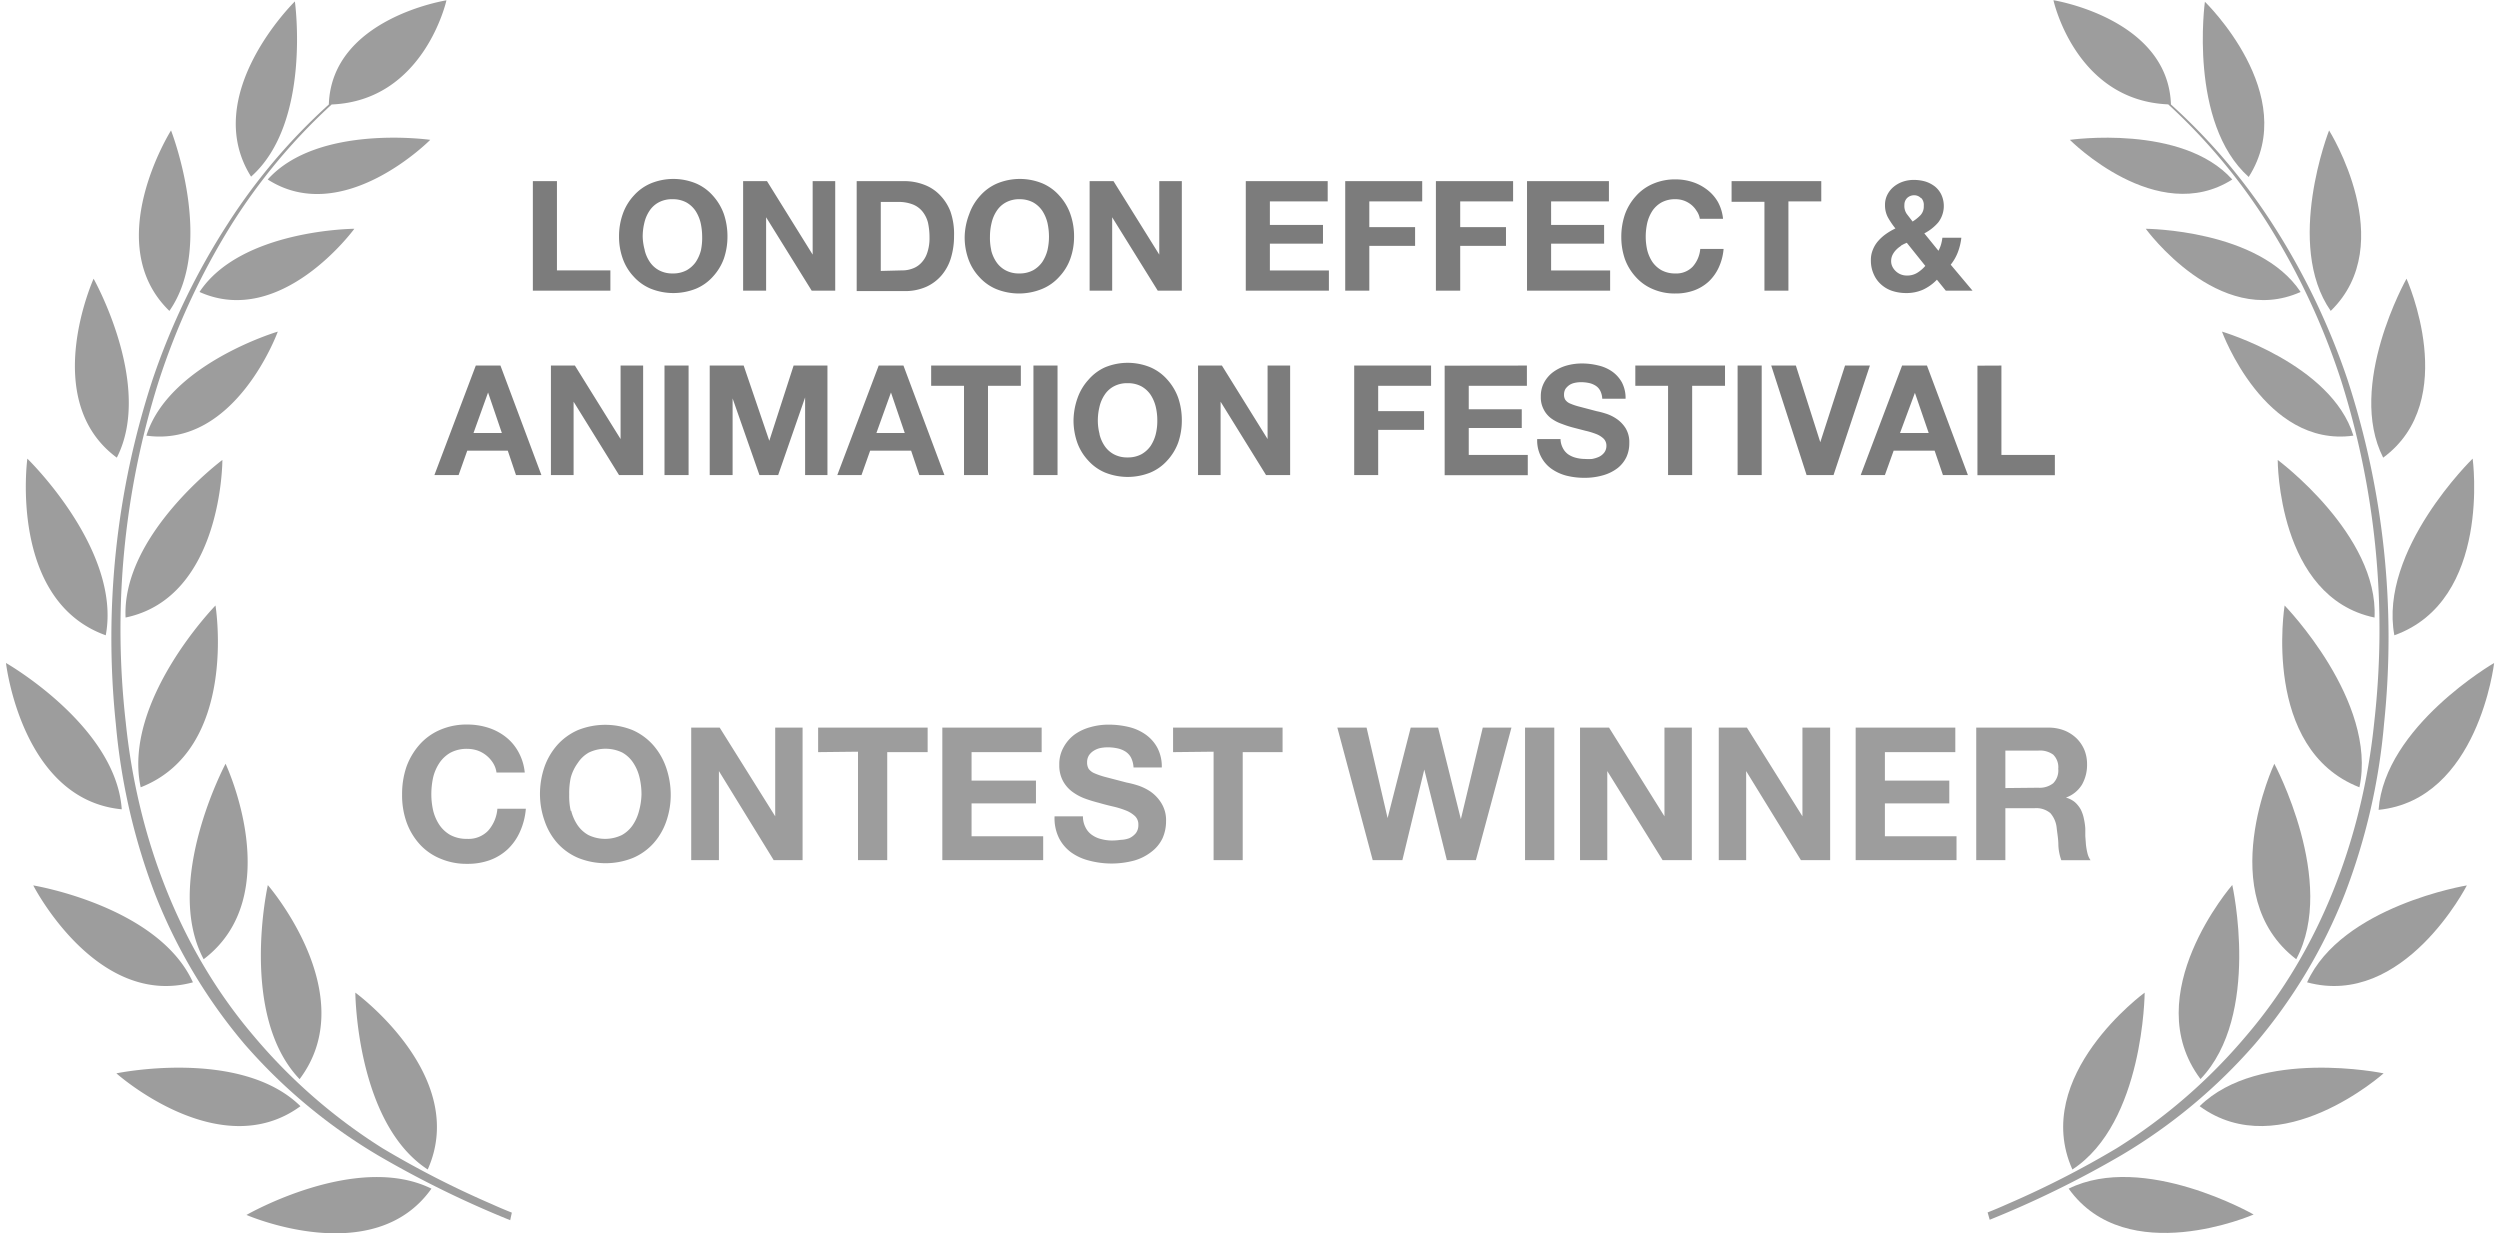
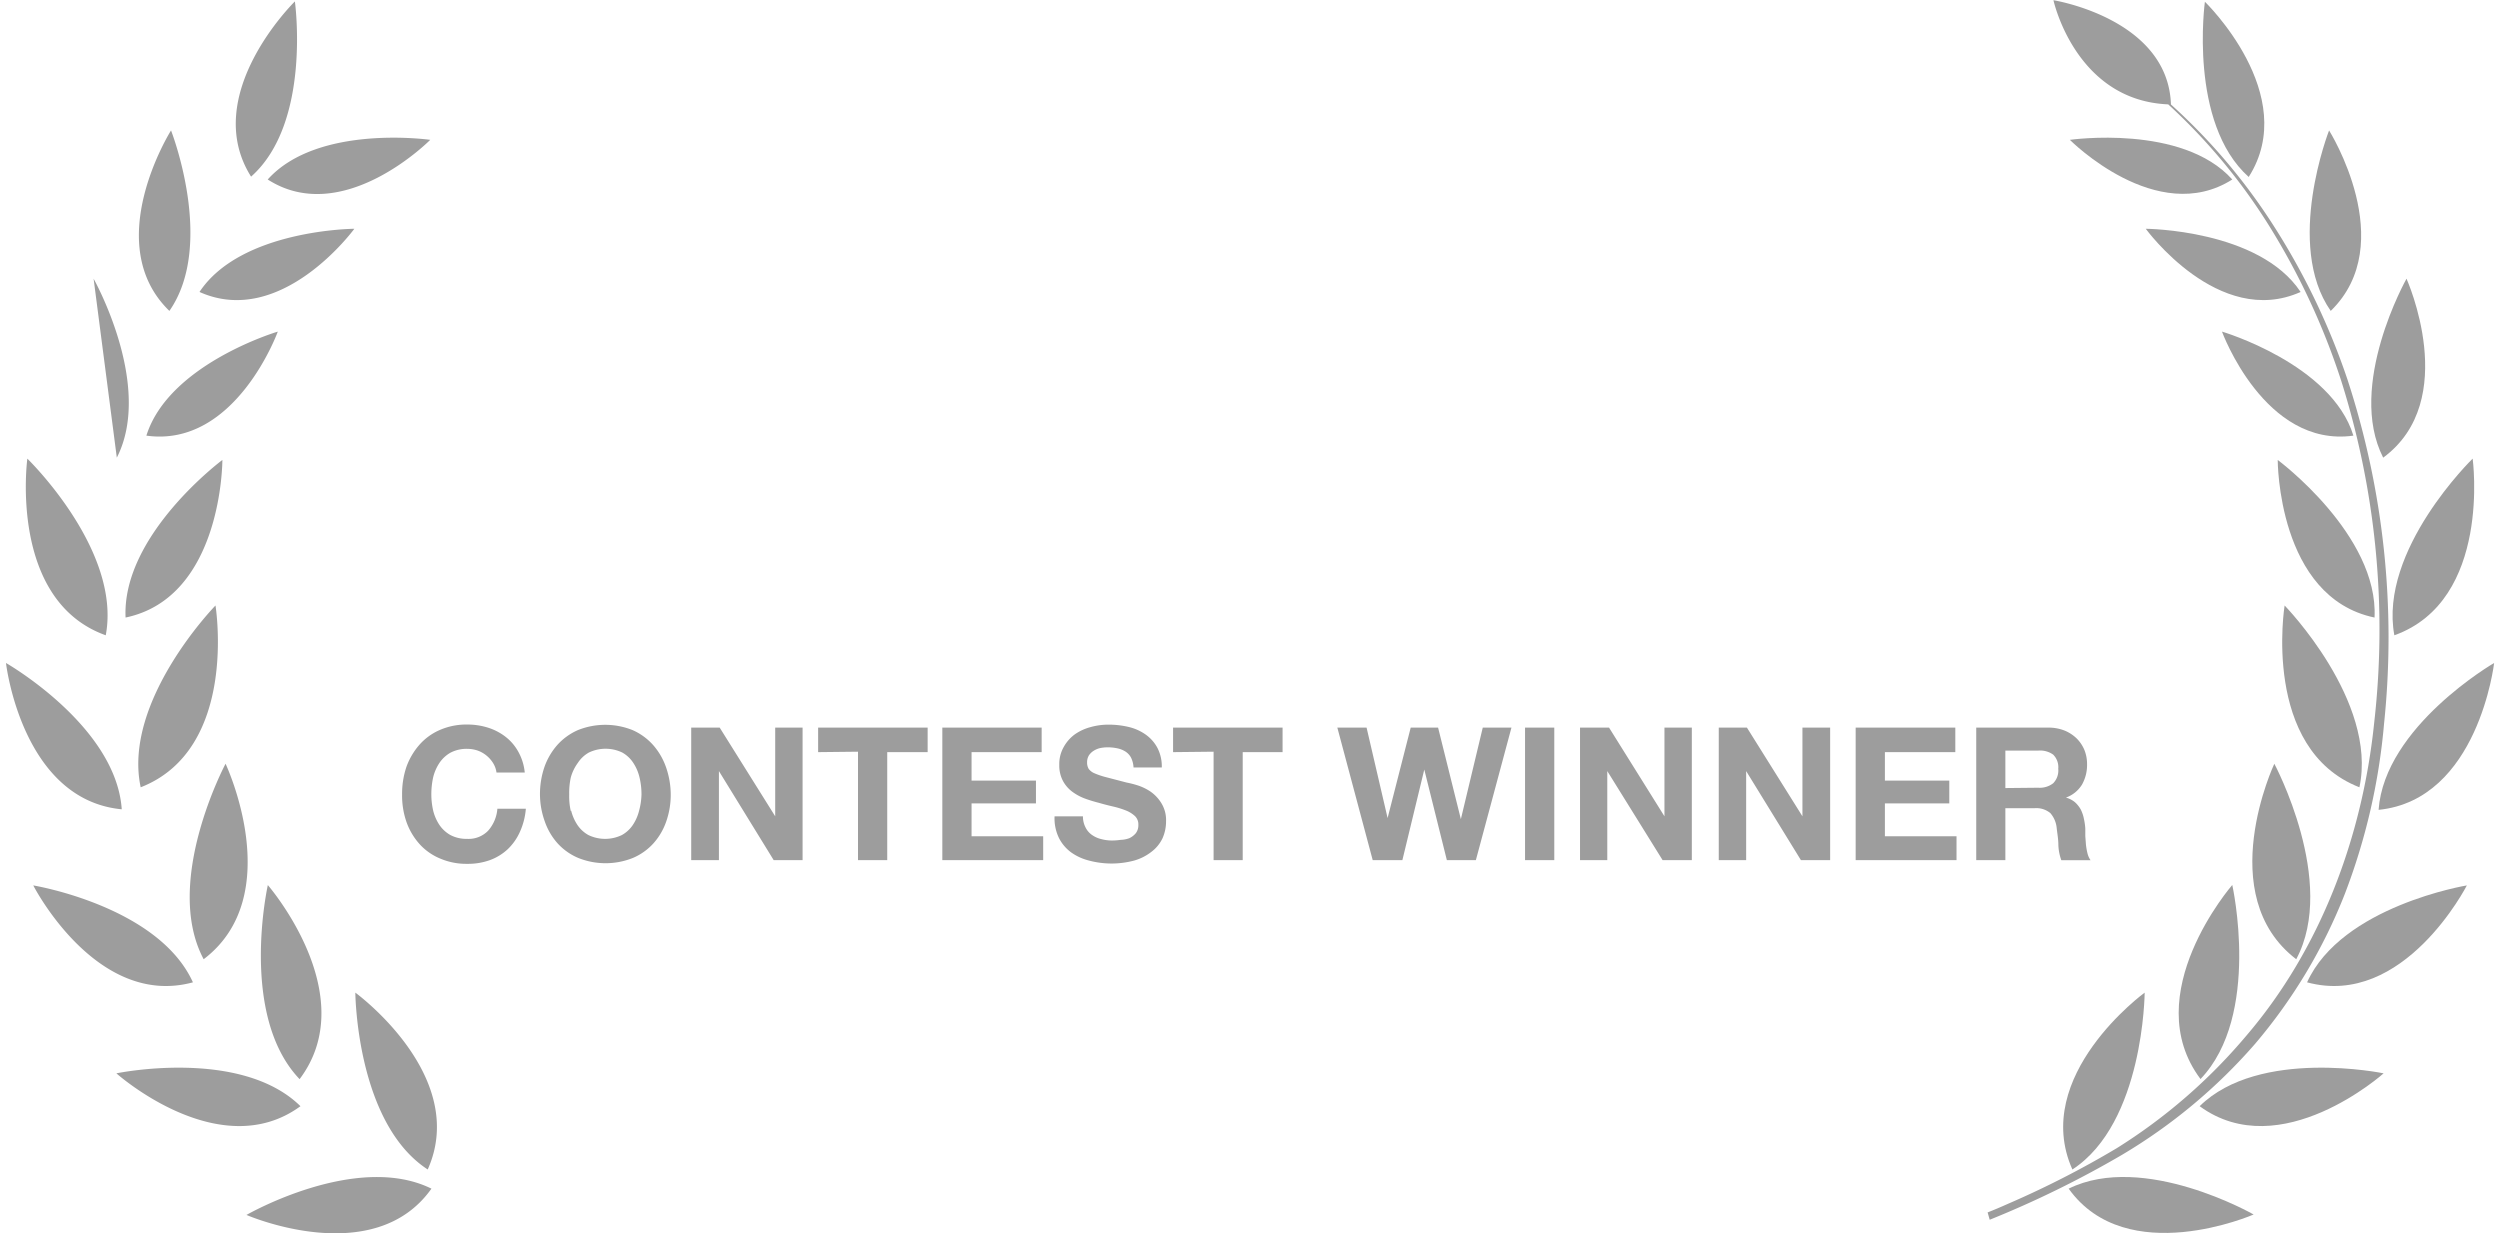
<svg xmlns="http://www.w3.org/2000/svg" id="Ebene_1" data-name="Ebene 1" viewBox="0 0 227.19 112.62" width="150" height="74">
  <defs>
    <style>.cls-1{fill:#7c7c7c}.cls-2{fill:#9d9d9d}</style>
  </defs>
  <title>london-effect&amp;amp;animation</title>
-   <path class="cls-1" d="M51.74 18v8.15h4.88V28h-7.08V18zm6.01 3a4.84 4.84 0 0 1 1-1.67 4.38 4.38 0 0 1 1.55-1.12 5.43 5.43 0 0 1 4.14 0 4.34 4.34 0 0 1 1.54 1.12 5 5 0 0 1 1 1.67 6.34 6.34 0 0 1 .33 2.08 6.15 6.15 0 0 1-.33 2 4.88 4.88 0 0 1-1 1.64 4.3 4.3 0 0 1-1.54 1.1 5.56 5.56 0 0 1-4.14 0 4.33 4.33 0 0 1-1.55-1.1 4.7 4.7 0 0 1-1-1.64 5.9 5.9 0 0 1-.34-2 6.09 6.09 0 0 1 .34-2.08zm2 3.31a3.32 3.32 0 0 0 .47 1.07 2.37 2.37 0 0 0 .84.76 2.55 2.55 0 0 0 1.26.29 2.61 2.61 0 0 0 1.26-.29 2.56 2.56 0 0 0 .84-.76 3.56 3.56 0 0 0 .47-1.07 5.59 5.59 0 0 0 .11-1.23 5.88 5.88 0 0 0-.14-1.27 3.52 3.52 0 0 0-.47-1.1 2.48 2.48 0 0 0-.84-.77 2.61 2.61 0 0 0-1.26-.29 2.55 2.55 0 0 0-1.26.29 2.31 2.31 0 0 0-.84.77 3.3 3.3 0 0 0-.47 1.1 5.32 5.32 0 0 0-.15 1.27 5.05 5.05 0 0 0 .19 1.23zM70.92 18l4.17 6.71V18h2.06v10H75l-4.16-6.7V28h-2.1V18zm12.5 0a5 5 0 0 1 1.8.31 3.86 3.86 0 0 1 1.45.92 4.41 4.41 0 0 1 1 1.54A6.22 6.22 0 0 1 88 23a6.85 6.85 0 0 1-.28 2 4.42 4.42 0 0 1-.85 1.59 4 4 0 0 1-1.41 1.06 4.76 4.76 0 0 1-2 .39h-4.35V18zm-.15 8.15a2.58 2.58 0 0 0 .92-.16 2 2 0 0 0 .8-.51 2.36 2.36 0 0 0 .56-.93 4.09 4.09 0 0 0 .21-1.4 6.25 6.25 0 0 0-.14-1.36 2.68 2.68 0 0 0-.49-1 2.15 2.15 0 0 0-.89-.66 3.57 3.57 0 0 0-1.36-.23h-1.57v6.3zM89.39 21a4.84 4.84 0 0 1 1-1.67 4.38 4.38 0 0 1 1.55-1.12 5.43 5.43 0 0 1 4.14 0 4.34 4.34 0 0 1 1.54 1.12 4.84 4.84 0 0 1 1 1.67 6.09 6.09 0 0 1 .34 2.08 5.9 5.9 0 0 1-.34 2 4.7 4.7 0 0 1-1 1.64A4.3 4.3 0 0 1 96 27.86a5.56 5.56 0 0 1-4.14 0 4.33 4.33 0 0 1-1.55-1.1 4.7 4.7 0 0 1-1-1.64 5.9 5.9 0 0 1-.34-2 6.09 6.09 0 0 1 .42-2.12zm2 3.31a3.32 3.32 0 0 0 .47 1.07 2.37 2.37 0 0 0 .84.76 2.55 2.55 0 0 0 1.26.29 2.61 2.61 0 0 0 1.26-.29 2.56 2.56 0 0 0 .84-.76 3.56 3.56 0 0 0 .47-1.07 5.59 5.59 0 0 0 .14-1.23 5.88 5.88 0 0 0-.14-1.27 3.52 3.52 0 0 0-.47-1.1 2.48 2.48 0 0 0-.84-.77 2.61 2.61 0 0 0-1.22-.29 2.55 2.55 0 0 0-1.26.29 2.31 2.31 0 0 0-.84.77 3.3 3.3 0 0 0-.47 1.1 5.32 5.32 0 0 0-.15 1.27 5.05 5.05 0 0 0 .12 1.23zM102.56 18l4.18 6.71V18h2.06v10h-2.2l-4.16-6.7V28h-2.06V18zm19.56 0v1.85h-5.28V22h4.85v1.71h-4.85v2.45h5.39V28h-7.59V18zm8.63 0v1.85h-4.83v2.35h4.18v1.71h-4.18V28h-2.2V18zm8.3 0v1.85h-4.83v2.35h4.18v1.71h-4.18V28H132V18zm8.75 0v1.85h-5.28V22h4.84v1.71h-4.84v2.45h5.39V28h-7.59V18zm8 2.71a2.17 2.17 0 0 0-.49-.56 2.35 2.35 0 0 0-.66-.37 2.28 2.28 0 0 0-.78-.13 2.61 2.61 0 0 0-1.26.29 2.48 2.48 0 0 0-.84.77 3.52 3.52 0 0 0-.47 1.1 5.88 5.88 0 0 0-.14 1.27 5.59 5.59 0 0 0 .14 1.23 3.56 3.56 0 0 0 .47 1.07 2.56 2.56 0 0 0 .84.76 2.61 2.61 0 0 0 1.26.29 2.06 2.06 0 0 0 1.58-.62 2.8 2.8 0 0 0 .69-1.62h2.13a5 5 0 0 1-.44 1.69 4.15 4.15 0 0 1-.92 1.29 4 4 0 0 1-1.34.81 4.89 4.89 0 0 1-1.7.28 5 5 0 0 1-2.06-.4 4.33 4.33 0 0 1-1.55-1.1 4.88 4.88 0 0 1-1-1.64 6.15 6.15 0 0 1-.33-2 6.34 6.34 0 0 1 .33-2.08 5 5 0 0 1 1-1.67 4.38 4.38 0 0 1 1.55-1.12 5.05 5.05 0 0 1 2.06-.41 5 5 0 0 1 1.56.24 4.37 4.37 0 0 1 1.32.69 3.75 3.75 0 0 1 1 1.13 4 4 0 0 1 .47 1.54h-2.12a1.7 1.7 0 0 0-.3-.73zm3.2-.82V18h8.19v1.85h-3V28H162v-8.11zm17.46 8.03a3.73 3.73 0 0 1-1.53.3 4.07 4.07 0 0 1-1.27-.2 2.82 2.82 0 0 1-1-.58 2.67 2.67 0 0 1-.68-.94 3 3 0 0 1-.26-1.26 2.41 2.41 0 0 1 .19-1 2.68 2.68 0 0 1 .49-.79 4 4 0 0 1 .72-.64 5.93 5.93 0 0 1 .84-.49 7.22 7.22 0 0 1-.68-1 2.35 2.35 0 0 1-.27-1.15 2 2 0 0 1 .22-.94 2.25 2.25 0 0 1 .58-.72 2.69 2.69 0 0 1 .83-.46 3 3 0 0 1 1-.16 3.69 3.69 0 0 1 1.07.15 2.78 2.78 0 0 1 .87.46 2.16 2.16 0 0 1 .58.75 2.47 2.47 0 0 1-.29 2.52 4.24 4.24 0 0 1-1.27 1l1.29 1.59a3 3 0 0 0 .24-.59 4.25 4.25 0 0 0 .12-.6h1.73a5.35 5.35 0 0 1-.31 1.3 4.3 4.3 0 0 1-.66 1.16L181 28h-2.44l-.81-1a4.2 4.2 0 0 1-1.29.92zm-2-4a2.34 2.34 0 0 0-.45.37 1.81 1.81 0 0 0-.32.46 1.28 1.28 0 0 0-.12.56 1.13 1.13 0 0 0 .12.51 1.46 1.46 0 0 0 .32.42 1.45 1.45 0 0 0 1 .38 1.74 1.74 0 0 0 .93-.24 3.19 3.19 0 0 0 .75-.64L175 23.63a3.5 3.5 0 0 0-.53.26zm1.85-4.35a.84.84 0 0 0-.64-.28.92.92 0 0 0-.63.24.87.87 0 0 0-.26.64 1.28 1.28 0 0 0 .22.83l.53.69a3.88 3.88 0 0 0 .72-.58 1.16 1.16 0 0 0 .3-.85.94.94 0 0 0-.23-.72zM46.58 34.84l3.74 10H48l-.75-2.23h-3.7l-.79 2.23h-2.21l3.78-10zm.13 6.16l-1.26-3.7-1.33 3.7zm6.67-6.16l4.17 6.71v-6.71h2.06v10h-2.2l-4.15-6.7v6.7h-2.07v-10zm10.38 0v10h-2.2v-10zm5.03 0l2.34 6.87 2.22-6.87h3.09v10H74.4v-7.09l-2.46 7.09h-1.71l-2.45-7v7h-2.09v-10zm14.59 0l3.74 10h-2.29l-.75-2.23h-3.74l-.79 2.23h-2.21l3.78-10zM83.5 41l-1.26-3.7-1.33 3.7zm2.41-4.31v-1.85h8.19v1.85h-3v8.15h-2.19v-8.15zm11.54-1.85v10h-2.2v-10zm1.83 2.96a4.86 4.86 0 0 1 1-1.67 4.34 4.34 0 0 1 1.51-1.13 5.43 5.43 0 0 1 4.14 0 4.34 4.34 0 0 1 1.54 1.12 5 5 0 0 1 1 1.67 6.34 6.34 0 0 1 .33 2.08 6.15 6.15 0 0 1-.33 2 4.88 4.88 0 0 1-1 1.64 4.3 4.3 0 0 1-1.54 1.1 5.56 5.56 0 0 1-4.14 0 4.3 4.3 0 0 1-1.54-1.1 4.73 4.73 0 0 1-1-1.64 6.15 6.15 0 0 1-.34-2 6.34 6.34 0 0 1 .37-2.07zm2 3.3a3.28 3.28 0 0 0 .47 1.08 2.37 2.37 0 0 0 .84.76 2.55 2.55 0 0 0 1.26.29 2.61 2.61 0 0 0 1.26-.29 2.56 2.56 0 0 0 .84-.76 3.51 3.51 0 0 0 .47-1.08 4.91 4.91 0 0 0 .14-1.22 5.32 5.32 0 0 0-.14-1.27 3.52 3.52 0 0 0-.47-1.1 2.48 2.48 0 0 0-.84-.77 2.61 2.61 0 0 0-1.26-.29 2.55 2.55 0 0 0-1.26.29 2.31 2.31 0 0 0-.84.77 3.3 3.3 0 0 0-.47 1.1 5.32 5.32 0 0 0-.15 1.27 4.91 4.91 0 0 0 .16 1.22zm11.18-6.26l4.17 6.71v-6.71h2.06v10h-2.2l-4.15-6.7v6.7h-2.06v-10zm19.1 0v1.85h-4.83V39h4.19v1.71h-4.19v4.13h-2.19v-10zm8.75 0v1.85H135v2.14h4.84v1.71H135V43h5.39v1.85h-7.59v-10zm3.28 7.53a1.58 1.58 0 0 0 .48.57 2.2 2.2 0 0 0 .71.32 3.34 3.34 0 0 0 .84.11 4.7 4.7 0 0 0 .63 0 2.7 2.7 0 0 0 .63-.19 1.35 1.35 0 0 0 .49-.39 1 1 0 0 0 .2-.62.9.9 0 0 0-.26-.66 2.07 2.07 0 0 0-.68-.42 6.69 6.69 0 0 0-.95-.29l-1.08-.28a9.25 9.25 0 0 1-1.09-.35 3.68 3.68 0 0 1-1-.52 2.31 2.31 0 0 1-.67-.81 2.34 2.34 0 0 1-.26-1.16 2.61 2.61 0 0 1 .33-1.34 2.89 2.89 0 0 1 .86-.95 3.9 3.9 0 0 1 1.2-.56 5.2 5.2 0 0 1 1.34-.18 6.18 6.18 0 0 1 1.51.18 3.62 3.62 0 0 1 1.28.56 3 3 0 0 1 .89 1 3.08 3.08 0 0 1 .33 1.48h-2.13a1.75 1.75 0 0 0-.19-.74 1.19 1.19 0 0 0-.43-.46 1.85 1.85 0 0 0-.61-.24 3.38 3.38 0 0 0-.74-.07 2.48 2.48 0 0 0-.54.06 1.42 1.42 0 0 0-.48.19 1.5 1.5 0 0 0-.36.35 1 1 0 0 0-.14.53.85.85 0 0 0 .12.48 1 1 0 0 0 .44.34 5.67 5.67 0 0 0 .91.3l1.52.4a6.86 6.86 0 0 1 .77.2 3.71 3.71 0 0 1 1 .47 2.91 2.91 0 0 1 .85.86 2.44 2.44 0 0 1 .35 1.38 3 3 0 0 1-.26 1.27 2.87 2.87 0 0 1-.79 1 3.93 3.93 0 0 1-1.31.66 6 6 0 0 1-1.79.24 6.64 6.64 0 0 1-1.61-.2 4.21 4.21 0 0 1-1.37-.64 3.07 3.07 0 0 1-.94-1.11 3.19 3.19 0 0 1-.34-1.59h2.13a1.84 1.84 0 0 0 .21.82zm6.62-5.68v-1.85h8.19v1.85h-3v8.15h-2.2v-8.15zm11.54-1.85v10h-2.2v-10zm4.1 10l-3.23-10h2.25l2.23 7 2.26-7h2.27l-3.32 10zm10.99-10l3.74 10h-2.28l-.76-2.23h-3.74l-.8 2.23h-2.21l3.78-10zM177 41l-1.26-3.67-1.36 3.67zm6.64-6.16V43h4.88v1.85h-7.07v-10z" transform="translate(-1.43 -1.46)" />
  <path class="cls-2" d="M45.91 71.14a2.76 2.76 0 0 0-1.4-1.14 3 3 0 0 0-.95-.16 3.15 3.15 0 0 0-1.56.36 3 3 0 0 0-1 .94 4.09 4.09 0 0 0-.57 1.33 7.22 7.22 0 0 0-.16 1.53 6.74 6.74 0 0 0 .17 1.49 4.12 4.12 0 0 0 .57 1.3 3 3 0 0 0 1 .92 3.15 3.15 0 0 0 1.53.35 2.48 2.48 0 0 0 1.92-.75 3.42 3.42 0 0 0 .84-2h2.6a6.3 6.3 0 0 1-.52 2.06A5 5 0 0 1 47.25 79a4.82 4.82 0 0 1-1.63 1 5.9 5.9 0 0 1-2.06.34 6.06 6.06 0 0 1-2.5-.49 5.22 5.22 0 0 1-1.88-1.33 6.05 6.05 0 0 1-1.18-2 7.35 7.35 0 0 1-.4-2.52 7.67 7.67 0 0 1 .4-2.53 6.3 6.3 0 0 1 1.18-2 5.29 5.29 0 0 1 1.88-1.36 6.06 6.06 0 0 1 2.5-.49 6.24 6.24 0 0 1 1.9.29 5.1 5.1 0 0 1 1.6.84 4.41 4.41 0 0 1 1.16 1.37A4.83 4.83 0 0 1 48.8 72h-2.58a2.18 2.18 0 0 0-.31-.86zm4.69.35a6.1 6.1 0 0 1 1.17-2 5.48 5.48 0 0 1 1.88-1.36 6.7 6.7 0 0 1 5 0 5.44 5.44 0 0 1 1.87 1.36 6.1 6.1 0 0 1 1.17 2 7.67 7.67 0 0 1 .44 2.51 7.36 7.36 0 0 1-.41 2.47 5.86 5.86 0 0 1-1.17 2 5.36 5.36 0 0 1-1.87 1.33 6.7 6.7 0 0 1-5 0 5.4 5.4 0 0 1-1.88-1.33 5.86 5.86 0 0 1-1.17-2 7.36 7.36 0 0 1-.44-2.47 7.67 7.67 0 0 1 .41-2.51zm2.44 4a4.12 4.12 0 0 0 .57 1.3 2.92 2.92 0 0 0 1 .92 3.52 3.52 0 0 0 3.06 0 2.92 2.92 0 0 0 1-.92 4.12 4.12 0 0 0 .57-1.3 6.2 6.2 0 0 0 .22-1.49 6.64 6.64 0 0 0-.18-1.55 4.09 4.09 0 0 0-.57-1.33 2.88 2.88 0 0 0-1-.94 3.52 3.52 0 0 0-3.06 0 2.88 2.88 0 0 0-1 .94 4.09 4.09 0 0 0-.65 1.35 6.64 6.64 0 0 0-.14 1.53 6.2 6.2 0 0 0 .14 1.51zM66.6 67.9l5.07 8.1v-8.1h2.5V80h-2.64l-5-8.13V80H64V67.9zm8.99 2.24V67.9h10v2.24H81.9V80h-2.67v-9.9zM96 67.9v2.24h-6.4v2.6h5.88v2.08H89.6v3h6.54V80h-9.21V67.9zm4 9.1a1.79 1.79 0 0 0 .58.69 2.42 2.42 0 0 0 .86.39 3.86 3.86 0 0 0 1 .13 5.4 5.4 0 0 0 .77-.06A2.48 2.48 0 0 0 104 78a1.72 1.72 0 0 0 .6-.46 1.19 1.19 0 0 0 .23-.76 1.05 1.05 0 0 0-.31-.8 2.61 2.61 0 0 0-.82-.51 7.94 7.94 0 0 0-1.16-.36c-.43-.1-.87-.21-1.31-.34a12.74 12.74 0 0 1-1.33-.41 4.74 4.74 0 0 1-1.15-.64 3 3 0 0 1-.83-1 3 3 0 0 1-.31-1.42 3.14 3.14 0 0 1 .4-1.62 3.58 3.58 0 0 1 1-1.15 4.51 4.51 0 0 1 1.47-.68 6 6 0 0 1 1.63-.22 7.9 7.9 0 0 1 1.83.21 4.45 4.45 0 0 1 1.55.69 3.53 3.53 0 0 1 1.08 1.22 3.67 3.67 0 0 1 .4 1.79h-2.58a2.28 2.28 0 0 0-.23-.9 1.48 1.48 0 0 0-.52-.56 2.2 2.2 0 0 0-.74-.29 4.32 4.32 0 0 0-.91-.09 3.59 3.59 0 0 0-.65.07 1.87 1.87 0 0 0-.58.24 1.47 1.47 0 0 0-.44.42 1.18 1.18 0 0 0-.17.65 1.11 1.11 0 0 0 .14.58 1.25 1.25 0 0 0 .53.41 7.12 7.12 0 0 0 1.11.37l1.84.48a8.74 8.74 0 0 1 .95.24 4.67 4.67 0 0 1 1.2.57 3.53 3.53 0 0 1 1 1.05 2.94 2.94 0 0 1 .44 1.67 3.8 3.8 0 0 1-.32 1.55 3.37 3.37 0 0 1-1 1.23 4.58 4.58 0 0 1-1.59.81 8 8 0 0 1-4.13 0 4.78 4.78 0 0 1-1.66-.77A3.72 3.72 0 0 1 97.59 78a4.08 4.08 0 0 1-.41-2h2.59a2.15 2.15 0 0 0 .23 1zm8-6.86V67.9h10v2.24h-3.64V80h-2.66v-9.9zM133 80l-2.06-8.27-2 8.27h-2.71L123 67.9h2.67l1.92 8.26 2.11-8.26h2.5l2.08 8.36 2-8.36h2.62L135.65 80zm9.81-12.1V80h-2.67V67.9zm5 0l5.06 8.1v-8.1h2.5V80h-2.67l-5.05-8.13V80h-2.49V67.9zm12.59 0l5.07 8.1v-8.1H168V80h-2.67l-5-8.13V80h-2.5V67.9zm19.03 0v2.24H173v2.6h5.88v2.08H173v3h6.54V80h-9.21V67.9zm8.48 0a4 4 0 0 1 1.47.26 3.48 3.48 0 0 1 1.12.72 3.26 3.26 0 0 1 .72 1.07 3.46 3.46 0 0 1 .24 1.3 3.65 3.65 0 0 1-.46 1.85 2.82 2.82 0 0 1-1.47 1.19 2.19 2.19 0 0 1 .82.42 2.61 2.61 0 0 1 .53.66 3.28 3.28 0 0 1 .29.85 5.7 5.7 0 0 1 .13.91v.68l.06.8a6.34 6.34 0 0 0 .14.78 1.86 1.86 0 0 0 .28.62h-2.67a4.57 4.57 0 0 1-.27-1.38c0-.53-.09-1-.15-1.53a2.42 2.42 0 0 0-.58-1.39 2 2 0 0 0-1.45-.45H184V80h-2.66V67.9zm-.91 5.49a2 2 0 0 0 1.37-.41 1.67 1.67 0 0 0 .46-1.32 1.62 1.62 0 0 0-.46-1.29A2.05 2.05 0 0 0 187 70h-3v3.42z" transform="translate(-1.43 -1.46)" />
-   <path class="cls-2" d="M47.62 112.19c-.6-.24-1.2-.49-1.79-.76a85.93 85.93 0 0 1-10-5.11 50.34 50.34 0 0 1-11.77-10.25c-6.82-8-10.62-18.2-11.69-28.61a75.27 75.27 0 0 1 3-31.17A64.85 64.85 0 0 1 22 22a53.7 53.7 0 0 1 9.17-11c8.45-.35 10.48-9.51 10.48-9.51S31.17 3.13 30.91 11a53.89 53.89 0 0 0-9.2 10.85 63.86 63.86 0 0 0-6.9 14.29 75.84 75.84 0 0 0-3.35 31.42 57.83 57.83 0 0 0 3.58 15.54 48.72 48.72 0 0 0 8.17 13.7A49.77 49.77 0 0 0 35.47 107a92.67 92.67 0 0 0 12 5.88" transform="translate(-1.43 -1.46)" />
-   <path class="cls-2" d="M23.81 17.59c5.54-4.91 4-16 4-16s-8.71 8.52-4 16zm1.52.26c6.89 4.42 14.84-3.62 14.84-3.62s-10.27-1.47-14.84 3.62zM19.1 28.12c7.48 3.36 14.14-5.77 14.14-5.77s-10.36.06-14.14 5.77zm7.15 3.62s-9.95 2.95-12 9.5c8.15 1.13 12-9.5 12-9.5zm-5.06 11.72S12 50.3 12.35 57.85c8.86-1.85 8.84-14.39 8.84-14.39zm-.63 13.29s-8.51 8.73-6.83 16.6c8.96-3.5 6.83-16.6 6.83-16.6zm-1.08 32.3c7.67-5.82 2-17.85 2-17.85s-5.76 10.8-2 17.85zM28.24 100c5.8-7.69-2.9-17.72-2.9-17.72s-2.66 11.9 2.9 17.72zm11.7 8.25c3.82-8.55-6.61-16.15-6.61-16.15s.08 11.9 6.61 16.15zm-23.59-78.4c4.23-6.06.15-16.48.15-16.48s-6.5 10.32-.15 16.48zm-4.8 13.4c3.37-6.59-2.12-16.34-2.12-16.34s-5 11.09 2.12 16.34zm-1.01 16.22C12 51.69 3.38 43.34 3.38 43.34s-1.75 12.94 7.16 16.13zM12 75.36C11.48 67.74 1.43 62 1.43 62S2.86 74.49 12 75.36zm-8.08 6.95s5.75 11.25 14.58 8.85c-3.16-6.97-14.58-8.85-14.58-8.85zm7.59 17.16s9.42 8.41 16.81 3c-5.46-5.36-16.81-3-16.81-3zm11.88 12.93S35 117.46 40.28 110c-6.85-3.38-16.89 2.4-16.89 2.4zm159.18.44a92.17 92.17 0 0 0 12-5.88 49.77 49.77 0 0 0 12.23-10.18 48.45 48.45 0 0 0 8.2-13.7 57.08 57.08 0 0 0 3.58-15.54 75.83 75.83 0 0 0-3.34-31.42 63.86 63.86 0 0 0-6.9-14.29A54.22 54.22 0 0 0 199.12 11c-.26-7.85-10.73-9.52-10.73-9.52s2 9.16 10.48 9.51a53.34 53.34 0 0 1 9.16 11 64.43 64.43 0 0 1 6.65 14.28 75.43 75.43 0 0 1 3 31.17c-1.07 10.41-4.87 20.65-11.69 28.61a50.34 50.34 0 0 1-11.81 10.25 85.93 85.93 0 0 1-10 5.11c-.6.27-1.19.52-1.8.76" transform="translate(-1.43 -1.46)" />
+   <path class="cls-2" d="M23.81 17.59c5.54-4.91 4-16 4-16s-8.71 8.52-4 16zm1.52.26c6.89 4.42 14.84-3.62 14.84-3.62s-10.27-1.47-14.84 3.62zM19.1 28.12c7.48 3.36 14.14-5.77 14.14-5.77s-10.36.06-14.14 5.77zm7.15 3.62s-9.95 2.95-12 9.5c8.15 1.13 12-9.5 12-9.5zm-5.06 11.72S12 50.3 12.35 57.85c8.86-1.85 8.84-14.39 8.84-14.39zm-.63 13.29s-8.51 8.73-6.83 16.6c8.96-3.5 6.83-16.6 6.83-16.6zm-1.08 32.3c7.67-5.82 2-17.85 2-17.85s-5.76 10.8-2 17.85zM28.24 100c5.8-7.69-2.9-17.72-2.9-17.72s-2.66 11.9 2.9 17.72zm11.7 8.25c3.82-8.55-6.61-16.15-6.61-16.15s.08 11.9 6.61 16.15zm-23.59-78.4c4.23-6.06.15-16.48.15-16.48s-6.5 10.32-.15 16.48zm-4.8 13.4c3.37-6.59-2.12-16.34-2.12-16.34zm-1.01 16.22C12 51.69 3.38 43.34 3.38 43.34s-1.75 12.94 7.16 16.13zM12 75.36C11.48 67.74 1.43 62 1.43 62S2.86 74.49 12 75.36zm-8.08 6.95s5.75 11.25 14.58 8.85c-3.16-6.97-14.58-8.85-14.58-8.85zm7.59 17.16s9.42 8.41 16.81 3c-5.46-5.36-16.81-3-16.81-3zm11.88 12.93S35 117.46 40.28 110c-6.85-3.38-16.89 2.4-16.89 2.4zm159.18.44a92.17 92.17 0 0 0 12-5.88 49.77 49.77 0 0 0 12.23-10.18 48.45 48.45 0 0 0 8.2-13.7 57.08 57.08 0 0 0 3.58-15.54 75.83 75.83 0 0 0-3.34-31.42 63.86 63.86 0 0 0-6.9-14.29A54.22 54.22 0 0 0 199.12 11c-.26-7.85-10.73-9.52-10.73-9.52s2 9.16 10.48 9.51a53.34 53.34 0 0 1 9.16 11 64.43 64.43 0 0 1 6.65 14.28 75.43 75.43 0 0 1 3 31.17c-1.07 10.41-4.87 20.65-11.69 28.61a50.34 50.34 0 0 1-11.81 10.25 85.93 85.93 0 0 1-10 5.11c-.6.27-1.19.52-1.8.76" transform="translate(-1.43 -1.46)" />
  <path class="cls-2" d="M202.22 1.62s-1.52 11.06 4 16c4.78-7.51-4-16-4-16zm-12.33 12.61s7.94 8 14.83 3.62c-4.56-5.09-14.83-3.62-14.83-3.62zm6.93 8.12s6.65 9.13 14.14 5.77c-3.78-5.71-14.14-5.77-14.14-5.77zm18.96 18.89c-2-6.55-12-9.5-12-9.5s3.88 10.63 12 9.5zm1.93 16.61c.38-7.55-8.84-14.39-8.84-14.39s-.03 12.54 8.84 14.39zm-1.38 15.5c1.68-7.87-6.83-16.6-6.83-16.6s-2.13 13.1 6.83 16.6zm-7.77-2.15s-5.65 12 2 17.85c3.78-7.05-2-17.85-2-17.85zm-3.84 11.07s-8.7 10-2.9 17.72c5.56-5.81 2.9-17.72 2.9-17.72zm-8 9.83s-10.42 7.6-6.6 16.15c6.53-4.25 6.6-16.15 6.6-16.15zm16.84-78.73s-4.08 10.42.15 16.48c6.34-6.16-.15-16.48-.15-16.48zm7.07 13.54s-5.49 9.75-2.13 16.34c7.13-5.25 2.13-16.34 2.13-16.34zm6.04 16.43s-8.59 8.35-7.15 16.13c8.91-3.19 7.15-16.13 7.15-16.13zM228.63 62s-10 5.79-10.55 13.41c9.11-.92 10.55-13.41 10.55-13.41zm-17.08 29.16c8.84 2.4 14.59-8.85 14.59-8.85s-11.43 1.88-14.59 8.85zm-9.81 11.31c7.39 5.41 16.8-3 16.8-3s-11.35-2.36-16.8 3zM189.78 110c5.31 7.42 16.89 2.36 16.89 2.36s-10.04-5.74-16.89-2.36z" transform="translate(-1.43 -1.46)" />
</svg>